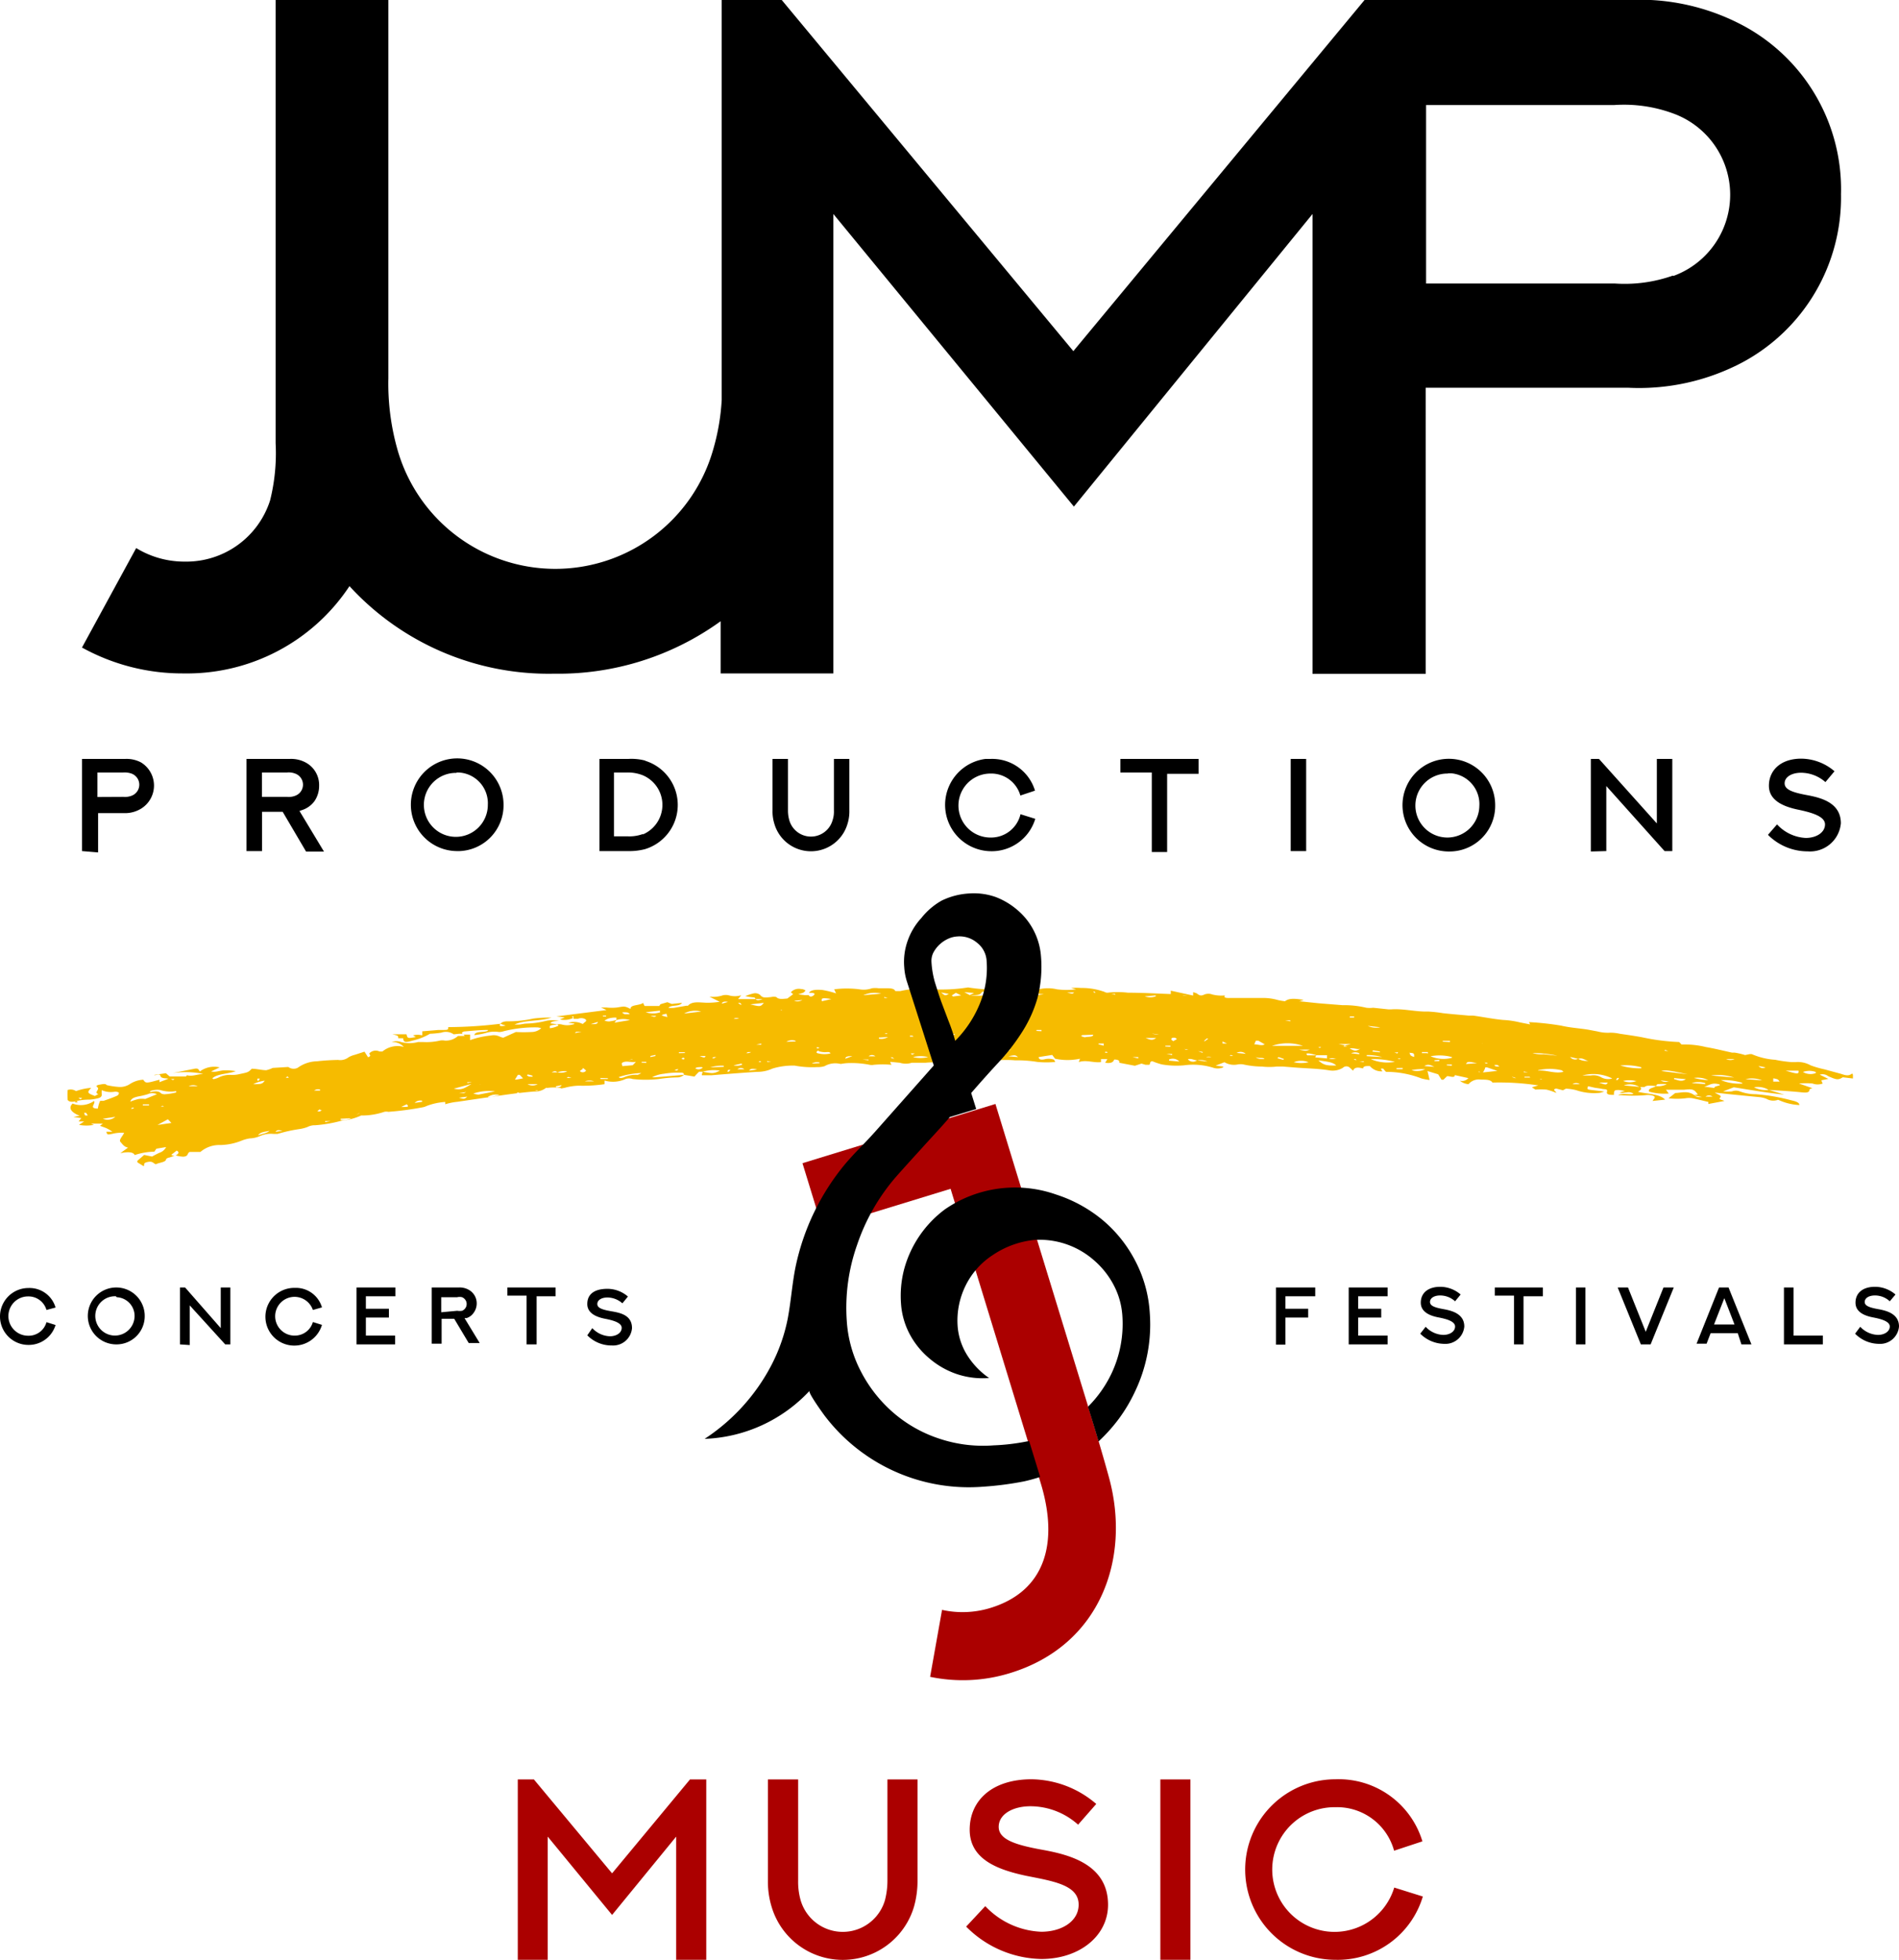
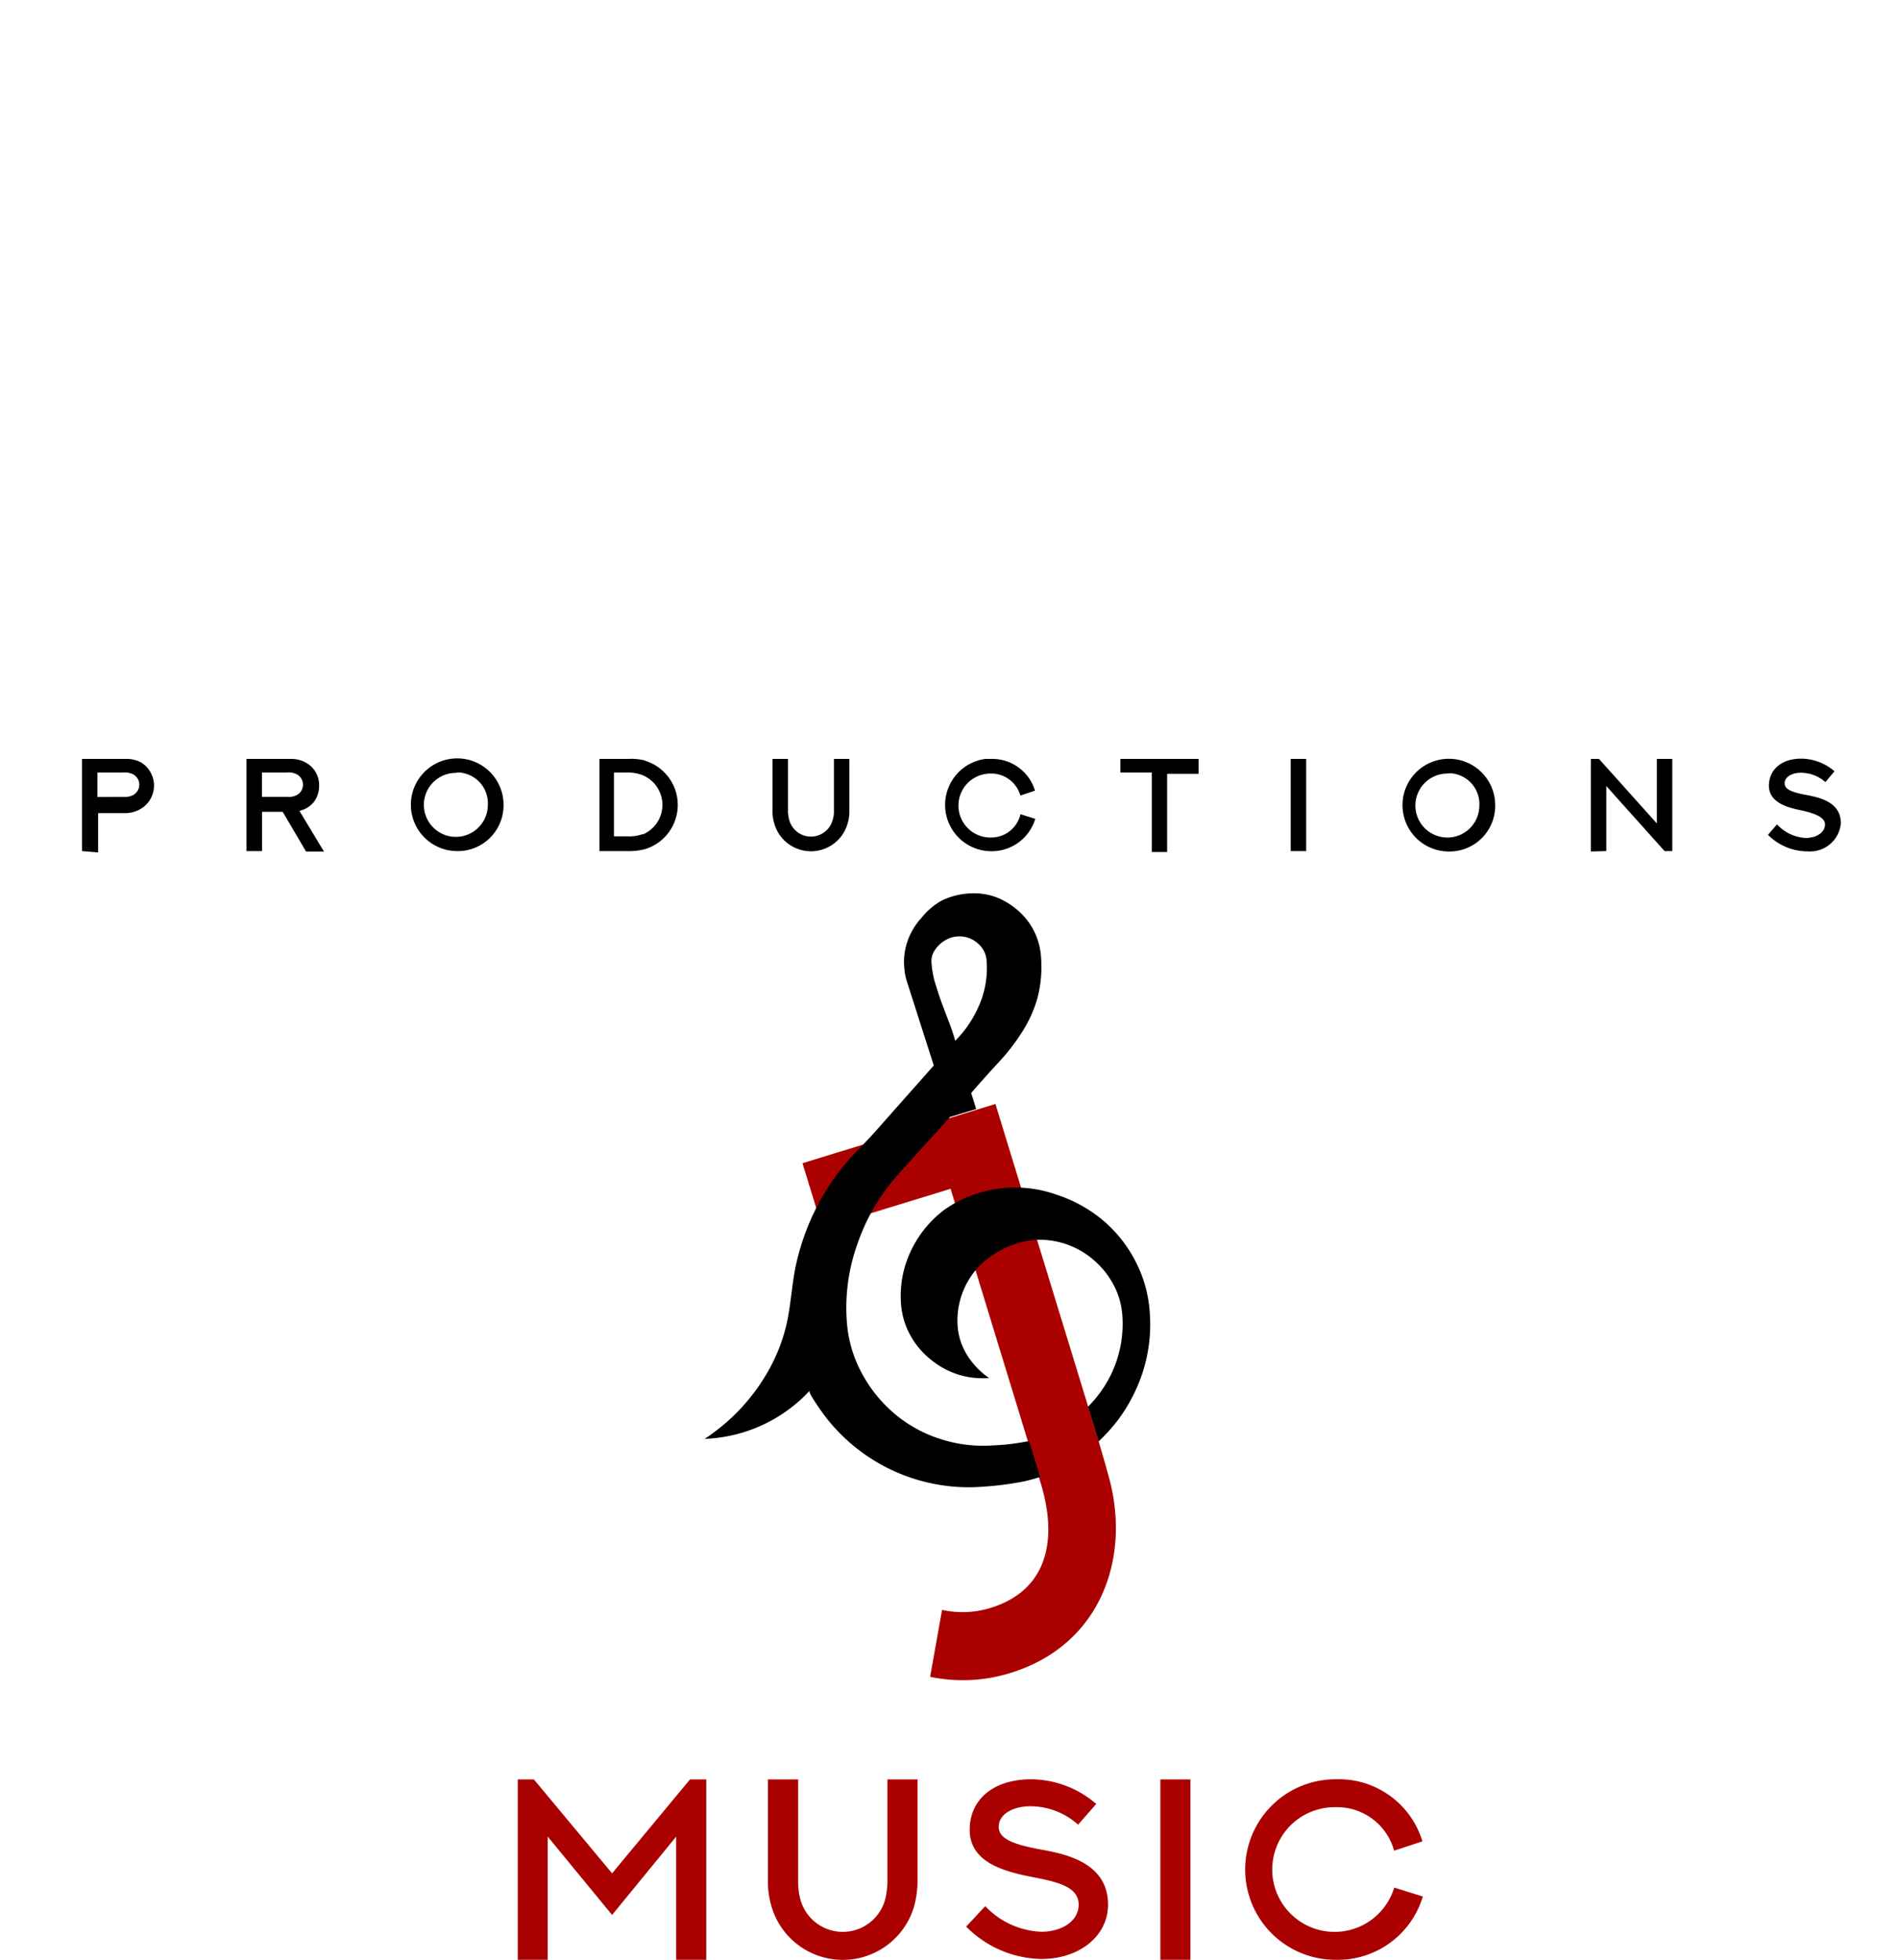
<svg xmlns="http://www.w3.org/2000/svg" viewBox="0 0 140.14 144.62">
  <path d="M39.4,131.3l5.77,6.93,5.75-6.93h1.2v13.31H49.9v-9.09l-4.73,5.78-4.75-5.78v9.09H38.21V131.3Zm19.5,0v7.47a5,5,0,0,0,.18,1.43,3.24,3.24,0,0,0,6.23,0,5.78,5.78,0,0,0,.18-1.43V131.3h2.22v7.45a7,7,0,0,1-.26,1.94,5.48,5.48,0,0,1-10.51,0,6.36,6.36,0,0,1-.27-1.94V131.3Zm13.81,9.35a6,6,0,0,0,4.13,1.89c1.51,0,2.76-.77,2.76-2,0-1.46-1.89-1.73-3.88-2.13-2.16-.46-4.16-1.24-4.16-3.4s1.66-3.72,4.56-3.72a7.44,7.44,0,0,1,4.78,1.82l-1.34,1.53a5.28,5.28,0,0,0-3.51-1.36c-1.31,0-2.35.59-2.35,1.52s1.22,1.33,3.21,1.69,4.86,1.07,4.86,4.06c0,2.29-2.1,4-4.92,4a8,8,0,0,1-5.55-2.39Zm12.92-9.35h2.22v13.31H85.63Zm17.25,5.26a4.36,4.36,0,0,0-4.33-3.21,4.6,4.6,0,1,0,4.34,5.93l2.11.66a6.55,6.55,0,0,1-6.45,4.67,6.66,6.66,0,1,1,0-13.32h0a6.45,6.45,0,0,1,6.42,4.58Z" transform="translate(0 0)" fill="#ab0000" />
-   <path d="M134.93,79.61l-.52.1a1.22,1.22,0,0,0,.1.24,1.08,1.08,0,0,1-.75,0,5.57,5.57,0,0,0-1,0l1,.35c-.09,0-.23.07-.23.11,0,.28-.39.21-.79.17-.74-.07-1.48-.11-2.22-.16a1.57,1.57,0,0,0-1.08-.19,1.88,1.88,0,0,0,1.09.19l1.14.35c-1.27-.13-2.51-.35-3.72-.54l-.79.3h0a3.64,3.64,0,0,0,.66,0,.8.8,0,0,1,.57,0,3.32,3.32,0,0,0,1.17.21,14.21,14.21,0,0,1,2.67.46c.28.06.58.16.55.34h0a4.22,4.22,0,0,1-1.56-.39,1,1,0,0,1-.86-.07,2,2,0,0,0-.48-.12l-1.33-.13-1-.1-1-.11c.22.16.56.22.39.37s.21.17.31.25l-1.18.22v-.15c-.39-.09-.77-.19-1.16-.27a1.57,1.57,0,0,0-.53,0,5.23,5.23,0,0,1-1.25,0l.5-.39c.4,0,.92-.21,1.42.17.09.09.21.16.55.13l-.6-.13.29-.06c-.26-.38-.38-.42-1-.35h-1.35l.21.28a4.17,4.17,0,0,1-1.45-.14c-.13-.26.36-.27.5-.41A1.38,1.38,0,0,0,123,80a3.64,3.64,0,0,0-.66,0c-.07,0-.09.08-.14.13-.27,0-.66-.09-.84.08H121a1.38,1.38,0,0,0-1.17-.12l1.19.11c.22.16,0,.25-.14.36.71.18,1.57.14,2,.58l-.93.1.13-.19c.09-.12,0-.2-.29-.24a1.15,1.15,0,0,0-.37,0,10.7,10.7,0,0,1-1.79,0h-.21c.29-.19.83,0,1.13-.1a.6.6,0,0,0-.5-.1c-.17,0-.33.08-.53,0l.4-.11-.43-.07c-.33,0-.39,0-.39.36-.25,0-.58,0-.51-.23s-.17-.17-.35-.21-.38-.06-.56-.09l-.48-.11c-.1.21-.08.24.25.28l.94.11a1.91,1.91,0,0,1-.34.1,4.11,4.11,0,0,1-1.74-.2,3.88,3.88,0,0,0-.75-.11l-.22.12-.5-.13c-.34.09,0,.19,0,.32a4.34,4.34,0,0,0-.72-.24,5.47,5.47,0,0,0-.81,0l-.26-.17.47-.14a19.13,19.13,0,0,0-3.38-.21c-.15-.24-.55-.21-.87-.22a1,1,0,0,0-.9.34,1.17,1.17,0,0,1-.64-.26h0a.6.6,0,0,0,.63-.19l-1-.22c0,.25-.4.06-.57.08l-.27.26h-.14l-.25-.4-.79-.24c.06.21.1.41.16.66a3.84,3.84,0,0,1-.59-.11,7.23,7.23,0,0,0-2.6-.49c-.06,0-.15-.15-.24-.24h-.16c0,.07.07.14.11.2a1.11,1.11,0,0,1-.93-.39c-.3,0-.48,0-.5.18h0c-.32-.08-.63-.13-.74.17a2.39,2.39,0,0,0-.23-.22.37.37,0,0,0-.52,0,1.45,1.45,0,0,1-1,.19c-.79-.13-1.6-.14-2.4-.2l-1-.08h-.5a4.7,4.7,0,0,1-1.06,0,6.61,6.61,0,0,1-1.4-.16,1.21,1.21,0,0,0-.38,0,1.4,1.4,0,0,1-1-.16l-.65.25.57.07a.08.08,0,0,1-.07.08,1.05,1.05,0,0,1-.7,0,5,5,0,0,0-2.15-.17,6.37,6.37,0,0,1-1.63-.07,5.44,5.44,0,0,1-.68-.23c-.22,0-.14.15-.23.26h-.28l-.3-.09-.49.16-1.15-.22c0-.08.06-.23-.37-.24-.07.15-.16.31-.67.24l.16-.27h-.47v.22c-.56.07-1.08-.19-1.64,0l.09-.25a4.39,4.39,0,0,1-1.84,0l-.21-.28-1,.16c0,.13.1.23.41.17a1.2,1.2,0,0,1,.65,0c.09,0,.11.11.17.19a7.17,7.17,0,0,1-1.31,0,9.21,9.21,0,0,0-1.66-.12c-1-.09-2,.07-3,.08l-.54.09c-.59-.14-.6-.14-.91.07l-.28-.18h-.15a.73.73,0,0,1-.64.12,5.15,5.15,0,0,0-1.11,0h-1a1.44,1.44,0,0,1-.87,0l-.71-.07a.37.37,0,0,0,.1.22h0a7.27,7.27,0,0,0-1.32,0,.76.76,0,0,1-.3,0,6.86,6.86,0,0,0-1.43-.13,3.68,3.68,0,0,0-.66.06H62a1.59,1.59,0,0,0-1.15.17,1.7,1.7,0,0,1-.55.07,7,7,0,0,1-1.65-.11,5.1,5.1,0,0,0-1.65.22,2.65,2.65,0,0,1-1.14.24c-1.11.07-2.23.16-3.34.25h-.73a1.11,1.11,0,0,1,.07-.26c.74.15.83.14,1.26-.08a2.83,2.83,0,0,0-1.26.08h-.27a3.89,3.89,0,0,0-.34.36l-.78-.13c0-.08,0-.17-.27-.16a6.05,6.05,0,0,0-1.2.08,2.42,2.42,0,0,0-.88.26h.26l2.1-.18a.76.76,0,0,1-.54.19,9.81,9.81,0,0,0-1.33.12,8.8,8.8,0,0,1-1.92,0,.8.8,0,0,0-.53,0,2.24,2.24,0,0,1-1.55.11V80a11.07,11.07,0,0,1-1.91.11,4.34,4.34,0,0,0-1.07.17c-.09,0-.22.07-.27,0a3.35,3.35,0,0,0-1,0l-.17-.07h.18a1.32,1.32,0,0,1-.95.33c-1,.08-2,.22-2.94.36l-2.73.4a4.53,4.53,0,0,0-.89.18l0-.17a4.67,4.67,0,0,0-1.38.3,1.14,1.14,0,0,1-.26.09,22.15,22.15,0,0,1-2.56.34.76.76,0,0,0-.3,0,5.16,5.16,0,0,1-1.56.27h-.15a4.21,4.21,0,0,1-1.39.37,10.34,10.34,0,0,1-2,.35,1.14,1.14,0,0,0-.57.13,2.91,2.91,0,0,1-.58.15,11.28,11.28,0,0,0-1.63.36H20.2a2,2,0,0,0-1,.15,2,2,0,0,1-.77.18,2.73,2.73,0,0,0-.56.15,4.46,4.46,0,0,1-1.61.34,2.13,2.13,0,0,0-1.47.51H14c-.21.09-.06.32-.47.35a2.2,2.2,0,0,1-.57-.1l-.45.16a.47.47,0,0,0-.25.11c0,.25-.5.25-.76.39-.2-.07-.22-.25-.6-.17s-.2.19-.3.31l-.39-.24c-.11-.06-.11-.13,0-.22l.43-.37.58.12c.17-.09.35-.19.55-.28a.85.85,0,0,0,.49-.42l-.72.12-.15.22a4.8,4.8,0,0,0-1.45.25c-.1-.22-.45-.26-1.06-.14l.57-.41c-.31-.06-.42-.27-.56-.42s.16-.42.27-.67a2.76,2.76,0,0,0-.86.07c-.38.08-.39.07-.45-.15h.45a3.26,3.26,0,0,0-.4-.24c-.14-.07-.32-.12-.52-.2l.21-.16H6.71l.22.09a2.91,2.91,0,0,1-1.1,0l.38-.25H5.8l.2-.25-.58-.08h0l.46-.09c-.66-.26-.85-.59-.52-.9a1.71,1.71,0,0,0,1.58-.19c.15.21-.43.55.28.56a2.21,2.21,0,0,1,.17-.57h.25c.34-.12.69-.24,1-.38a.22.22,0,0,0,.13-.23.48.48,0,0,0-.33-.06,1.64,1.64,0,0,1-.93-.12,1.93,1.93,0,0,0,0,.34c0,.14-.1.23-.37.28a2.8,2.8,0,0,1-.57.08,4.21,4.21,0,0,0-1,.12c-.33.09-.55,0-.58-.12a5.65,5.65,0,0,1,0-.71.71.71,0,0,1,.62.08,4.31,4.31,0,0,1,1.12-.24c-.32.35-.3.38.27.6l.26-.14c-.36-.11.12-.34-.06-.49s0-.18.29-.23.33,0,.39.06a6,6,0,0,0,.85.13,1.32,1.32,0,0,0,.84-.2,2,2,0,0,1,1-.33c.2.28.2.27,1.2,0v.18l.73-.28.27.13.11-.08h-.39c-.18-.09-.59,0-.65-.23s-.32,0-.48-.07l.88-.13.28.24h1.21l.06-.09c.39.11.74-.07,1.21-.1a6.6,6.6,0,0,0-2.26-.06l1.57-.31c.35-.08.34.07.44.19a1.77,1.77,0,0,1,1.46-.3l-.63.3c.36.09.66-.09,1-.08a3.78,3.78,0,0,1,.82.06c-.56.21-1.36.18-1.73.53l.08.06a1.65,1.65,0,0,0,.36-.11,1.82,1.82,0,0,1,1-.2,2.32,2.32,0,0,0,.59-.07c.61-.13.61-.12.88-.39.35,0,.69.1,1.06.11a2,2,0,0,0,.48-.17l1.15-.07.12.07a.68.68,0,0,0,.56,0l.09-.06a2.51,2.51,0,0,1,1.35-.43c.52-.06,1.05-.09,1.56-.1a1,1,0,0,0,.78-.2,1.83,1.83,0,0,1,.46-.18l.71-.23.26.41a.26.26,0,0,0,.17-.12s-.08-.11-.07-.17a.65.65,0,0,1,.56-.19.6.6,0,0,1,.19.06h.21a1.74,1.74,0,0,1,1.58-.34,1.13,1.13,0,0,0-.9-.36,1.05,1.05,0,0,1,.7,0,2.41,2.41,0,0,0,1.25,0h.38a4.38,4.38,0,0,0,1.25-.11.86.86,0,0,1,.32,0,1.31,1.31,0,0,0,1-.34h.49c-.12-.25-.49-.14-.81-.12a1,1,0,0,0-.92-.12,7.53,7.53,0,0,1-.83.08,4.46,4.46,0,0,1-1.31.51c-.52.16-.64.12-.67-.18h-.36c0-.19,0-.19-.43-.29H30c.07.31.09.31.69.2l-.21-.12a1.31,1.31,0,0,1,.68,0v-.3l1.19-.1h.24c.48,0,.48,0,.49-.21a33.2,33.2,0,0,0,3.86-.25c-.17.21.06.19.38.14l-.38-.13c.07-.12.23-.18.48-.19a8.32,8.32,0,0,0,1.93-.2,8.73,8.73,0,0,1,1.35-.07c-.94.29-2,.16-2.73.51h.28c.19,0,.37-.06.56-.07a6.93,6.93,0,0,0,1.44-.19,2.11,2.11,0,0,1,1,0c-.22,0-.55,0-.63.17l.53.08c-.6.07-.6.07-.57.28a1.73,1.73,0,0,0,.55-.15c.17-.06,0-.09,0-.13a.81.81,0,0,1,.31,0,1.5,1.5,0,0,0,.84,0,.14.14,0,0,0,.12-.06l-.46-.06a1.4,1.4,0,0,1,1.06.09l.15-.13c.14-.09.15-.17,0-.25a.65.65,0,0,0-.51,0h-.31V75h-.15l.14.1a1.47,1.47,0,0,1-1,.12l.36-.15L41.06,75l3.7-.47-.41-.19h.39a3.57,3.57,0,0,0,.8,0c.56-.09.55-.11,1,.11-.06-.33.68-.24.92-.45a1.63,1.63,0,0,0,.11.23h1.08l.09-.13h0l.51-.15h0l.32.13.76-.08c-.18.3-.83.12-1,.37a2.67,2.67,0,0,0,.4,0l.92-.16h.12c.29-.34.83-.24,1.34-.22a5.61,5.61,0,0,0,1-.07l-.76-.38a2.25,2.25,0,0,0,1-.1,1,1,0,0,1,.42,0,1.64,1.64,0,0,0,.93,0l-.23.28h1.29c.08.11.22.11.52,0h-.53a.13.13,0,0,0-.11-.12,4.49,4.49,0,0,1-.64-.1,3.93,3.93,0,0,1,.58-.19.58.58,0,0,1,.51.1c.18.21.29.22.82.16a.81.81,0,0,1,.38,0c.17.2.51.13.81.11l.43-.32-.17-.14h0a.8.8,0,0,1,.76-.24.57.57,0,0,1,.33.11.87.87,0,0,1-.19.17l-.35.11.48.06h.29c.08.16.25.12.38,0s0-.16-.21-.17H59.7c.16-.25.61-.24,1-.21a7,7,0,0,1,1,.25l-.14-.3a7.32,7.32,0,0,1,1.87,0,1.79,1.79,0,0,0,.92-.08,1.93,1.93,0,0,1,.48,0h.5c.35,0,.65,0,.74.21h.37A7,7,0,0,1,68.86,73a12.5,12.5,0,0,0,2.52-.13.24.24,0,0,1,.12,0,12.58,12.58,0,0,0,1.94.15,3.73,3.73,0,0,1,1,.16h.34l-.4-.22a1.82,1.82,0,0,1,.33,0A5.07,5.07,0,0,0,76,73a3.64,3.64,0,0,0,.66,0A2.85,2.85,0,0,1,78,73a5.54,5.54,0,0,0,1.41,0l-.37-.1h0a4.45,4.45,0,0,1,.73,0,4.93,4.93,0,0,1,1.74.29.43.43,0,0,0,.22.06,6.36,6.36,0,0,1,1.51,0c1,0,2.09.06,3.16.1V73.1l1.65.36v-.25l.25.08c.23.18.33.21.59.09a.8.8,0,0,1,.57,0,2.7,2.7,0,0,0,.94.07h0c-.12.16.06.2.36.19h2.36a3.9,3.9,0,0,1,1.18.15,4.51,4.51,0,0,0,.53.09c.31-.25.78-.19,1.38-.1l-.34.11h.11l1.33.14,1.76.14a7,7,0,0,1,1.76.19,2.18,2.18,0,0,0,.51,0l1.13.12h.18c.92-.07,1.83.19,2.75.16a9.91,9.91,0,0,1,1.08.12c.63.07,1.27.12,1.91.18h.33c.73.1,1.46.25,2.2.32a6.51,6.51,0,0,1,1.24.18l.76.15a.89.89,0,0,1-.08-.17,20.94,20.94,0,0,1,2.37.26c.68.16,1.34.19,2,.3l.69.13a3,3,0,0,0,.94.09,3.27,3.27,0,0,1,.7.08c.55.08,1.11.16,1.65.26a15.69,15.69,0,0,0,2.73.35l.17.18h.15a6.53,6.53,0,0,1,1.65.19c.65.11,1.28.27,1.92.41H128a5.19,5.19,0,0,1,.78.18l.35-.07h.14a5.22,5.22,0,0,0,1.74.42,9.47,9.47,0,0,0,1.19.17h.32a1.92,1.92,0,0,1,1.1.24,7.12,7.12,0,0,0,1,.29l1.14.31c.31.08.62.26.92,0l.06.09v.28l-.75-.09c-.33.21-.45.2-1.09-.09a.66.66,0,0,0-.61-.1ZM87.26,73.45l-.2-.1h.21c-.06.11,0,.14.36.12ZM41.14,79.13c-.09-.07-.17-.15-.43,0h.44a1.09,1.09,0,0,0,.71-.08A1.48,1.48,0,0,0,41.14,79.13Zm75.33-1a1.2,1.2,0,0,0,.77.14c-.26,0-.43-.26-.77-.14l-.6-.14a.47.47,0,0,0,.6.13Zm-17.23-1-.1.09h.3l-.23-.06.48-.12h-.91Zm-10.9,1.11c-.22,0-.41-.16-.68-.08a.49.49,0,0,0,.68.08l.76.09a1.17,1.17,0,0,0-.76-.08ZM71.56,73.43l.32-.16-.72-.06.41.22a3.82,3.82,0,0,0,1.17,0c.28.13.52,0,.79,0v-.06l-.78.07.16-.28c-.18,0-.46,0-.47.07-.14.26-.58.18-.88.21Zm25.56,4.42a4.37,4.37,0,0,0-.52-.12c-.2,0-.24,0-.12.14h.65l-.07.15.88.08a.49.49,0,0,1,0-.24h-.82ZM45.49,75.27v-.18a1.73,1.73,0,0,0-.6.07,1.51,1.51,0,0,0-.28.15,1,1,0,0,0,.35.06,3.45,3.45,0,0,0,.54-.11l-.15.2,1.14-.19A1.7,1.7,0,0,0,45.49,75.27ZM36,76c-.58,0-1.16.06-1.74.11a.27.27,0,0,0-.18.11.25.25,0,0,0,.13.12h.48v.41a6.16,6.16,0,0,1,1.53-.34,1,1,0,0,1,.62.06,1.18,1.18,0,0,0,.3.1l.93-.42a11,11,0,0,0,1.15,0,1.07,1.07,0,0,0,.72-.28,1.27,1.27,0,0,0-.28-.06,9.4,9.4,0,0,0-2.48.28,1.13,1.13,0,0,1-.36.06,2.12,2.12,0,0,0-1,.08,5.64,5.64,0,0,1-.82.15c.07-.32.71-.18,1-.32ZM9.61,81.29a4.61,4.61,0,0,1,.63-.2,1.93,1.93,0,0,1,.48,0l.86-.35a.81.81,0,0,0-.68,0,6.25,6.25,0,0,1-.72.17c-.32.08-.49.14-.57.39Zm107.13-1.93h.65a1.15,1.15,0,0,1,.79.14,1.06,1.06,0,0,0,.8.08,3.1,3.1,0,0,0-2.24-.21ZM113.51,79c.61-.06,1.26.26,1.89.08-.07,0-.12-.11-.17-.11a3.84,3.84,0,0,0-1.72,0ZM13,80.6v-.09a2.49,2.49,0,0,1-1.18-.08,1.48,1.48,0,0,0-.42,0,1.67,1.67,0,0,0-.32.08v.08c.42-.11.67-.07.81.09a.52.52,0,0,0,.3.06,4.55,4.55,0,0,0,.81-.13Zm84.28-2.37c.37.35.6.41,1.33.39-.27-.27-.75-.29-1.33-.38Zm9.87-.23a3.52,3.52,0,0,0-1.58-.06,2.39,2.39,0,0,0,1.58.11Zm-11-.83a3.56,3.56,0,0,0-2.28,0Zm6.78,1.18a6.21,6.21,0,0,0-1.77-.2,3.07,3.07,0,0,0,1.72.21Zm-56,0c-.39.07-.69-.11-1,.06-.1.06,0,.19,0,.26l.76-.07Zm-10.4,2.18a3.61,3.61,0,0,0-1.6.16,1.61,1.61,0,0,0,.38.08Zm76.4-2.88a2.27,2.27,0,0,0,1,.14l1,.11a7.94,7.94,0,0,0-2-.19Zm-67.3,1.77c.06.17.25.13.42.07a2.14,2.14,0,0,1,1-.18.84.84,0,0,0,.27-.13,5.93,5.93,0,0,0-1.67.3Zm81.27.6c-.59-.18-.77.09-1.14.16l.76.1c0-.09,0-.09.4-.2Zm1.64-.13A4.7,4.7,0,0,0,127,79.7a3.5,3.5,0,0,0,1.6.25Zm-4-.62c-1.4-.3-1.65-.33-1.94-.24Zm-61-5.82,1.49-.13a2,2,0,0,0-1.47.19Zm45.82,5.69,1.14-.12-.76-.26h-.13a1.1,1.1,0,0,1-.23.44Zm19.16.47,1.52.11a2,2,0,0,0-1.5,0Zm-.55-.1a3.77,3.77,0,0,0-1.7-.15Zm-67.57-2c-.17.08-.21.19,0,.22a1.91,1.91,0,0,0,.89,0c-.07-.16-.29-.08-.45-.09a2,2,0,0,1-.42-.07ZM104,78.9a1.41,1.41,0,0,0,1.17,0A3.71,3.71,0,0,0,104,79ZM92.86,76.79h-.18l-.12.27c.31,0,.54.13.77,0ZM75.52,73.36a4.26,4.26,0,0,0,1.51,0l-1.29-.08-.18.08Zm-62.87,9.5-.26-.27-.77.42ZM34.78,80h-.05l-1.24.33C34.14,80.49,34.39,80.2,34.78,80ZM18.54,80c.75,0,.8,0,1-.26a2.58,2.58,0,0,0-1,.34Zm102.58-1.25a4.51,4.51,0,0,0-1.55-.13,5.09,5.09,0,0,0,1.55.21ZM134,79.1a1.41,1.41,0,0,0-.95,0,1.1,1.1,0,0,0,.95.08ZM99.52,77.32c.45.25.52.26.86.07-.3.07-.52-.12-.86,0ZM56.37,74l-1,.11C56.12,74.29,56.12,74.29,56.37,74Zm76.35,5h-.95C132.68,79.27,132.76,79.27,132.72,79ZM79.86,76.38l-.08.07a1.31,1.31,0,0,0,.28.09c.2-.06.61,0,.62-.19ZM68.49,78a2.32,2.32,0,0,0-1.11,0A2.32,2.32,0,0,0,68.49,78Zm27,.38a2.46,2.46,0,0,0,1.08,0,1.49,1.49,0,0,0-1.1,0ZM12.64,85.21a.33.33,0,0,0,.4,0c.19-.12.15-.23,0-.31ZM38,79.66h.13l.47-.09-.25-.26h-.13Zm87.84.33v-.07a1.7,1.7,0,0,0-1,0Zm-74.1-5.35a1.68,1.68,0,0,0-1.26.15Zm74.42,5.11a1.77,1.77,0,0,0-1.15-.21,4.81,4.81,0,0,0,1.13.16Zm-25.3-1.9v.08L102,78A4,4,0,0,0,100.86,77.85Zm19.84,1.91a2,2,0,0,0-.92,0,1.33,1.33,0,0,0,1,0Zm-72-5.11v-.08l-1.05.12a1.66,1.66,0,0,0,1.08,0Zm21.54-1.2.09.08.6-.08-.39-.19ZM7.59,82.55a.88.88,0,0,0,.92-.14ZM19,83.8c.3-.15.65-.14.89-.36-.36.08-.7.08-.86.36Zm34.41-5.08v-.08a2.81,2.81,0,0,0-1,.12Zm7.94-5c-.66-.11-.76-.08-.7.16Zm69.51,6.09h.47c-.05-.06-.08-.13-.16-.17a1.55,1.55,0,0,0-.31-.07Zm-94,1a1,1,0,0,0-.93.19Zm86.68-1.26v.08c.27.06.55.23.87,0ZM104.36,78c0-.29,0-.29-.37-.32.13.07-.06.21.42.32ZM118,79.88c.53.18.53.18.65,0Zm-75-1c-.09.07-.21.12-.2.16a.3.3,0,0,0,.24.08.3.3,0,0,0,.21-.12,1,1,0,0,0-.25-.2Zm6.27-3.78-.09-.3c-.46.11-.46.12.09.25ZM29.61,81.68c.56,0,.57,0,.41-.2Zm-4.47.87v.09a1.29,1.29,0,0,0,.77-.13ZM109,78.45c-.69-.13-.69-.13-.82.06ZM84.48,73.52a1.25,1.25,0,0,0,.81,0v-.07Zm1.79,4.74.76.07a.66.66,0,0,0-.76-.15Zm15.59-2.46-.92-.1A1.46,1.46,0,0,0,101.86,75.8Zm4,2.92c-.21-.07-.42-.26-.75-.06Zm-10-1.27c.51.11.51.11.8,0Zm27.36,2.35-.67-.08a.63.63,0,0,0,.55.08ZM45.93,74.67v.06a.45.45,0,0,0,.19.11h.31c.1,0-.06-.11-.13-.13a1.62,1.62,0,0,0-.44,0Zm22.25-1.42v.07l.48.06v-.1ZM33.87,81c.4.11.4.11.61-.08Zm22-2.08c-.24-.07-.48-.1-.59.08Zm74.48-.15-.57-.11a.4.4,0,0,0,.54.08Zm-60.9-5.54c.29.25.29.25.57.11Zm17.13,3.6c.16-.1.27-.14.26-.17a.25.25,0,0,0-.19-.09c-.09,0-.19,0-.2.09s0,.06.1.14Zm18.79.91v-.11h-.44v.08h.37ZM39.68,80h-.75A.77.77,0,0,0,39.68,80Zm4.63-.46v.08h.55v-.06ZM75.13,78c-.21-.16-.21-.16-.72-.06Zm52.88.15v0h-.63a.77.77,0,0,0,.63,0ZM64.86,76.56v.08a.93.93,0,0,0,.67-.12Zm13.88-3.33c.41.12.41.12.53,0ZM92.67,78c.2.18.41.14.65.14C93.2,78,92.93,78.12,92.67,78Zm-61.52,3.3v-.08a.59.59,0,0,0-.55.16Zm69.16-3.51v-.07a.7.7,0,0,0-.6,0Zm-41.6-.94V76.8a.81.81,0,0,0-.68.07Zm-.11-3a.73.73,0,0,0,.61-.06Zm-35,8a.93.93,0,0,0-.18.16h.17a.3.3,0,0,0,.17-.12.09.09,0,0,1-.13,0h0Zm36.88-3.4V78.4a.76.76,0,0,0-.57.08ZM107,76.89V76.8h-.53v.06ZM14.59,80.15a.79.79,0,0,0-.67,0Zm70.7-3.56h-.75c.32.13.5.21.78,0Zm6.64,1.17a.59.59,0,0,0-.67-.07Zm-21.71-.14c.35.06.35.06.59-.07ZM23.09,80.47h.53v-.08a.71.71,0,0,0-.29,0,1.13,1.13,0,0,0-.21.12Zm20-.68h.75a1,1,0,0,0-.68,0Zm11.28-.89h.56a.38.38,0,0,0-.51,0Zm-.24-.29a1,1,0,0,0,.65-.06l-.06-.07ZM6.28,82.31h.2l-.13-.2H6.2Zm33-2.94L39,79.29s-.12,0-.11.06a.51.51,0,0,0,.16.09,1.22,1.22,0,0,0,.27,0ZM116,80h.59a.5.5,0,0,0-.55,0Zm-14.67-2.5-.06.09.56.06v-.06ZM41,80.16l.06.07c.17,0,.32,0,.38-.16ZM24,82.72v.08l.4-.08Zm38.9-4.79c-.24,0-.51,0-.52.19Zm-9.18-4c-.26-.06-.43,0-.45.13ZM84,78.1V78h-.42Zm-14.66-.74v.08a1.3,1.3,0,0,0,.62,0Zm1.86.58V78h.47ZM50.54,77.7v-.06H50.1v.07Zm-40,3.79v.08H11v-.08Zm84.68-6.13v-.07h-.39ZM64.6,77.94a.39.39,0,0,0-.5,0Zm-12.81.8c-.22,0-.38,0-.48.09a.43.43,0,0,0,.55-.06Zm-3.42-.82v-.08l-.37.08V78Zm3.26,0c.32.14.41.14.43,0Zm-8.7-1.79h-.41l-.1.1ZM89.33,78h.07A.62.62,0,0,0,89,78h0ZM56.18,77h0l-.38.09h.38Zm54.48,1.7a.66.66,0,0,0-.17-.12h-.2a.11.11,0,0,0,.09.1.76.76,0,0,0,.3,0Zm-4.8-.47v.07h.35v-.1Zm-85,5.2c-.39-.06-.39-.06-.54.09Zm26.83-5v-.08h-.34v.06Zm59.45.21v-.09h-.37v.06Zm-8.51-.5h0c-.15,0-.27-.13-.56,0Zm4.43.67v.08h.45v-.09ZM94.36,78l-.1.08.43.12.07-.06Zm-17.5-1.91V76h-.37v.07ZM41.93,79.46l-.11.08h.35Zm11.74-.38h.11l.13-.14h-.17Zm65.81.46h-.13l-.1.15h.13Zm-33.11-2.3v-.08H86v.06Zm-4.92-.08V77h-.38v.06Zm44.37,3.76h.56a.42.42,0,0,0-.52,0ZM88.75,77.69v-.07l-.34-.06h0ZM43.6,75.57c.34,0,.43,0,.5-.1s0,0,0-.06Zm68.9,3.88v.06h.43l-.06-.06Zm-26-1.6v-.08h-.41Zm2.67-1.22h-.12l-.21.19h.09ZM69.51,77.81v-.08h-.33ZM99.61,75v.08h.32V75Zm-45-1h-.15l.18.13h.1ZM5.93,81.11c.06,0,.12-.09.11-.1H5.79ZM82.3,73.4v-.06H82ZM33.86,80.67h.34a.72.72,0,0,0,.2-.09h0Zm30.23-2.43v-.06h-.43ZM34.46,79.86l.06.06.3-.09h0Zm-15.31-.27H19a.38.38,0,0,0,0,.15h.09a1.09,1.09,0,0,0,.08-.15Zm51.32-3.22v-.06H70.2Zm4,0h-.33v.07ZM85,76.26a2.33,2.33,0,0,0,.36.08h.16Zm-3.31,1.35h-.14v.07h.19Zm9.14.23-.08.07h.15a.17.17,0,0,0,.1,0Zm-34.22.45v.06h.29ZM11.86,81.65h.24l-.1-.06ZM66,78.12l-.14-.1H65.7a.13.13,0,0,1,.1.06Zm-10.59-.49H55.2l-.14.08h.14a.63.63,0,0,0,.23-.08Zm-7-2.67h-.28L48,75h.16a.24.24,0,0,0,.23,0Zm18.9,2.87.2-.1h-.3ZM87.4,77.4l.13.07h.18ZM54.5,75.12h-.24l-.13.06h.22a.6.6,0,0,0,.19-.06ZM5.66,81.25a.17.17,0,0,0-.14.09h.22ZM52.86,78h-.18a.27.27,0,0,0-.12.09h.12Zm-2.46.17c.05,0,.11,0,.11-.07s-.06,0-.09-.06a.57.57,0,0,0-.13.08Zm62.46.65h0l-.3-.08h0Zm-91.64.59-.13.12h.22a.2.2,0,0,0-.09-.09Zm69-2.56V77h.33Zm-22.78-.33c-.06-.06-.08-.09-.12-.1h-.17v.07h.28ZM26.26,82.26h0l.29-.11H26.5Zm39-8.7v.08h.25l-.26-.08Zm57.85,4h0l-.22-.09-.07.06ZM131.28,80ZM73.74,76.26h-.11v.08h.14Zm23.8,1h-.25l.09.07a.6.6,0,0,0,.15-.09Zm12.17,1.15h-.15s.06.06.1.06h.14Zm-6.44-.25.1-.06h-.24ZM9.93,81.73H9.76s-.09.06-.09.08h.12a1.09,1.09,0,0,0,.17-.13Zm90.71-3.36v-.06h-.32ZM70.86,77.25v.07h.29Zm-24.15.9h-.07l-.29.11h0Zm27.6-.69.06.06.25-.06Zm-18.22.83-.12.08h.21ZM49.93,79a.45.45,0,0,0,.14-.1h-.14l-.15.08a.21.21,0,0,0,.11,0ZM38.34,80.61h-.2l.06.06Zm1.42-.1c-.08,0-.11-.07-.13-.07h-.18Zm63.9-2ZM60.28,77.27v.09h.1l.1-.06Zm39.58.87c.06,0,.1.07.14.07a.21.21,0,0,0,.11,0s-.06-.06-.1-.06h-.15Zm12.59.92v.06h.3Zm-28.79-1.9ZM110,78.29h0Zm-6.91-.56a.07.07,0,0,0,.07-.07c0-.07-.06,0-.08,0h-.18Zm-37.68-1.5-.14.06h.24Zm2.8-.15ZM109.3,77h.1c-.07-.06-.06.1-.1.1ZM57.73,74.57l-.06-.06h-.08Zm-13,.37h-.25a.06.06,0,0,0,.06.06h.19Zm22.6-1.6-.06.07h.08l.09-.06ZM35.47,80h-.08A.11.11,0,0,0,35.47,80Zm45.29-6.84h-.08l.07.09h.1Zm-6.55,4.66v-.08H74l.07.08Zm37.56,1.73h.11l-.25-.09h-.06Zm2,.09V79.6h-.16Zm-4.65-.53h.11l-.1-.06h0Z" transform="translate(0 0)" fill="#f6bb00" />
-   <path d="M3.43,96.66a1.38,1.38,0,0,0-1.36-1,1.45,1.45,0,0,0,0,2.9,1.36,1.36,0,0,0,1.36-1l.67.21a2.07,2.07,0,0,1-2,1.47,2.1,2.1,0,1,1,0-4.2h0a2,2,0,0,1,2,1.44ZM8.55,99.2a2.1,2.1,0,1,1,2.13-2.1,2.08,2.08,0,0,1-2.06,2.1H8.55Zm0-3.55a1.45,1.45,0,1,0,1.38,1.52h0a1.38,1.38,0,0,0-1.31-1.45h0Zm4.73,3.55V95h.38l2.63,3V95H17v4.2h-.38L14,96.32v2.93Zm9.81-2.54a1.43,1.43,0,1,0-1.43,1.89h.06a1.38,1.38,0,0,0,1.37-1l.67.21a2.13,2.13,0,1,1-2-2.73,2,2,0,0,1,2,1.44ZM29.18,95v.65H27v.92h1.7v.65H27v1.33h2.16v.65H26.31V95Zm2.68,4.15V95h2a1.35,1.35,0,0,1,.71.16,1.14,1.14,0,0,1,.61,1,1.16,1.16,0,0,1-.22.7,1,1,0,0,1-.53.4h-.15l1.12,1.84h-.81l-1.07-1.79h-.93v1.84Zm1.88-2.43a1.09,1.09,0,0,0,.36,0,.54.54,0,0,0,.3-.7.55.55,0,0,0-.3-.3.73.73,0,0,0-.36,0H32.56v1.11ZM41,95v.65H39.6v3.55h-.74v-3.6H37.44V95Zm2.71,3a1.85,1.85,0,0,0,1.3.6c.48,0,.87-.25.87-.62s-.6-.55-1.22-.67-1.32-.39-1.32-1.09.49-1.12,1.49-1.12a2.32,2.32,0,0,1,1.51.57l-.41.5a1.67,1.67,0,0,0-1.11-.43c-.41,0-.74.18-.74.48s.38.42,1,.53S46.64,97,46.64,98a1.4,1.4,0,0,1-1.49,1.28h-.06a2.5,2.5,0,0,1-1.75-.75Z" transform="translate(0 0)" />
-   <path d="M97.06,95v.65h-2.2v.92h1.68v.65H94.86v2h-.7V95Zm5.34,0v.65h-2.17v.92h1.7v.65h-1.7v1.33h2.17v.65H99.53V95Zm2.81,2.9a1.85,1.85,0,0,0,1.3.6c.48,0,.87-.25.87-.62s-.59-.55-1.22-.67-1.31-.39-1.31-1.09.52-1.17,1.44-1.17a2.31,2.31,0,0,1,1.5.57l-.41.5a1.63,1.63,0,0,0-1.11-.43c-.41,0-.74.18-.74.48s.39.42,1,.53,1.53.34,1.53,1.28a1.4,1.4,0,0,1-1.49,1.28h0a2.54,2.54,0,0,1-1.76-.75Zm8.65-2.9v.65h-1.43v3.55h-.7v-3.6h-1.42V95Zm2.44,0h.7v4.2h-.7Zm7.22,0-1.71,4.2h-.72L119.38,95h.76l1.31,3.27L122.76,95Zm4.72,3.37h-2l-.3.78h-.74L126.86,95h.7l1.69,4.2h-.74Zm-1.75-.64H128l-.75-1.94ZM132.36,95v3.55h2.16v.65h-2.87V95Zm4.92,2.9a1.87,1.87,0,0,0,1.31.6c.47,0,.87-.25.87-.62s-.6-.55-1.23-.67-1.3-.39-1.3-1.09.52-1.17,1.44-1.17a2.32,2.32,0,0,1,1.51.57l-.42.5a1.6,1.6,0,0,0-1.1-.43c-.42,0-.75.18-.75.48s.39.42,1,.53,1.53.34,1.53,1.28a1.4,1.4,0,0,1-1.49,1.28h0a2.5,2.5,0,0,1-1.75-.75Z" transform="translate(0 0)" />
  <path d="M6.05,62.8V56H9.24a2.26,2.26,0,0,1,1.17.26,2,2,0,0,1,0,3.41A2.26,2.26,0,0,1,9.24,60h-2v2.9Zm3.05-4a1.37,1.37,0,0,0,.6-.08.87.87,0,0,0,0-1.64A1.52,1.52,0,0,0,9.1,57H7.19v1.81Zm9.09,4V56h3.19a2.26,2.26,0,0,1,1.17.26,1.88,1.88,0,0,1,1,1.71,2,2,0,0,1-.34,1.14,1.84,1.84,0,0,1-.88.65l-.23.08,1.81,3H22.59l-1.73-2.94H19.34v2.9Zm3-4a1.32,1.32,0,0,0,.59-.08.87.87,0,0,0,0-1.64,1.32,1.32,0,0,0-.59-.08H19.33v1.8Zm12.5,4a3.42,3.42,0,1,1,3.47-3.41,3.38,3.38,0,0,1-3.23,3.41Zm0-5.77A2.36,2.36,0,1,0,36,59.45v-.06A2.27,2.27,0,0,0,33.83,57h-.14Zm13.9-.9a3.41,3.41,0,0,1,0,6.53,4.61,4.61,0,0,1-1.28.14H44.24V56h2.12a4,4,0,0,1,1.28.13Zm-.17,5.45a2.37,2.37,0,0,0,0-4.38A3,3,0,0,0,46.31,57h-1v4.71h1a2.88,2.88,0,0,0,1.16-.18ZM58.15,56v3.8a2.57,2.57,0,0,0,.1.73,1.66,1.66,0,0,0,3.19,0,2,2,0,0,0,.1-.73V56h1.14v3.8a3.06,3.06,0,0,1-.14,1,2.81,2.81,0,0,1-5.39,0,3.06,3.06,0,0,1-.14-1V56Zm17.15,2.7a2.23,2.23,0,0,0-2.21-1.62,2.36,2.36,0,0,0,0,4.72,2.23,2.23,0,0,0,2.22-1.72l1.09.34a3.36,3.36,0,0,1-3.31,2.39A3.42,3.42,0,0,1,72.72,56h.37a3.3,3.3,0,0,1,3.29,2.34ZM88.45,56V57.1H86.13v5.77H85V57H82.68V56Zm6.8,0h1.14v6.8H95.25Zm11.61,6.83a3.42,3.42,0,1,1,3.48-3.41A3.37,3.37,0,0,1,107,62.83h-.15Zm0-5.75a2.36,2.36,0,1,0,2.31,2.41h0a2.28,2.28,0,0,0-2.08-2.43h-.24Zm10.54,5.75V56h.6l4.27,4.76V56h1.14v6.8h-.57l-4.3-4.8v4.8Zm13.74-2a3.08,3.08,0,0,0,2.12,1c.78,0,1.42-.4,1.42-1s-1-.88-2-1.09-2.14-.64-2.14-1.76.85-2,2.39-2a3.81,3.81,0,0,1,2.45.93l-.67.8a2.73,2.73,0,0,0-1.8-.69c-.67,0-1.21.3-1.21.78s.63.68,1.65.87,2.5.55,2.5,2.08a2.28,2.28,0,0,1-2.46,2.07h-.07a4.12,4.12,0,0,1-2.85-1.22Z" transform="translate(0 0)" />
-   <path d="M128.7,1.92A16.24,16.24,0,0,0,120.17,0H100.7L79.21,25.91,57.69,0H53.26V29.51a16.29,16.29,0,0,1-.65,3.73,12.11,12.11,0,0,1-23.26,0,17.85,17.85,0,0,1-.69-5.34V0H20.34V32.7a14.35,14.35,0,0,1-.41,4.23,6.49,6.49,0,0,1-6.28,4.51,6.81,6.81,0,0,1-3.6-1l-4,7.34a15.32,15.32,0,0,0,7.52,1.91,14.37,14.37,0,0,0,12.22-6.44,19.93,19.93,0,0,0,15.1,6.46,20.43,20.43,0,0,0,12.29-3.87v3.85H61.5V15.79L79.25,37.38,96.86,15.79V49.72h8.35V28.61h14.93a16.33,16.33,0,0,0,8.5-1.9,13.81,13.81,0,0,0,7.22-12.38A13.71,13.71,0,0,0,128.7,1.92Zm-5.23,18.41a10.66,10.66,0,0,1-4.3.59H105.24V7.75h13.89a10.53,10.53,0,0,1,4.34.62,6.38,6.38,0,0,1,0,12Z" transform="translate(0 0)" />
  <path d="M81.85,109.06c-.49-1.8-1.07-3.71-1.74-5.9l-5.18-16.9h0l-1.47-4.8L59.22,85.83l1.47,4.79,9.46-2.9,6.64,21.68c1.35,4.39.39,8-3.71,9.25a7,7,0,0,1-3.56.14l-.88,4.94a11.81,11.81,0,0,0,5.91-.28C81.21,121.41,83.46,115,81.85,109.06Z" transform="translate(0 0)" fill="#ab0000" />
  <path d="M84.85,96.89A9.52,9.52,0,0,0,83.76,93a9.81,9.81,0,0,0-2.42-3,10.35,10.35,0,0,0-3.41-1.86,9.12,9.12,0,0,0-8.19,1.09,8.16,8.16,0,0,0-3,4.36,7.71,7.71,0,0,0-.25,2.58,5.62,5.62,0,0,0,.64,2.27,6,6,0,0,0,1.45,1.79,6.13,6.13,0,0,0,2,1.15,6,6,0,0,0,2.41.3,5.76,5.76,0,0,1-1.6-1.66,4.7,4.7,0,0,1-.72-2.16,5.83,5.83,0,0,1,.59-3,5.66,5.66,0,0,1,2-2.25,6.68,6.68,0,0,1,3.1-1.12A6.08,6.08,0,0,1,80.74,93a6.24,6.24,0,0,1,1.43,1.79A5.63,5.63,0,0,1,82.82,97,8.57,8.57,0,0,1,82,101.4a8.83,8.83,0,0,1-1.71,2.4c.28.89.54,1.75.78,2.56a12.42,12.42,0,0,0,1.49-1.66,11.77,11.77,0,0,0,1.19-2A11.46,11.46,0,0,0,84.85,96.89Z" transform="translate(0 0)" />
  <path d="M75.78,106.36a15.46,15.46,0,0,1-2.45.29,10.17,10.17,0,0,1-4-.49,9.89,9.89,0,0,1-3.37-1.89,10.23,10.23,0,0,1-2.39-3,9.34,9.34,0,0,1-1.08-3.79,13.94,13.94,0,0,1,.76-5.62,15,15,0,0,1,2.85-5c.66-.75,1.34-1.49,2-2.22s1.36-1.47,2-2.22l1.94-.59-.37-1.18c.72-.83,1.4-1.59,2.06-2.3a15.15,15.15,0,0,0,1.71-2.22,9.43,9.43,0,0,0,1.12-2.48,9.21,9.21,0,0,0,.26-3.1,4.95,4.95,0,0,0-1.69-3.36,5.42,5.42,0,0,0-1.65-1,4.85,4.85,0,0,0-2-.26,5.29,5.29,0,0,0-2,.53A5.12,5.12,0,0,0,68,67.73a4.85,4.85,0,0,0-1,1.64,4.64,4.64,0,0,0-.27,2,4.33,4.33,0,0,0,.18,1l2,6.25-4.35,4.91c-.35.39-.72.78-1.1,1.17s-.74.78-1.09,1.19a17.49,17.49,0,0,0-3.66,7.59c-.26,1.28-.34,2.6-.59,3.88a12.83,12.83,0,0,1-1.25,3.48A14.53,14.53,0,0,1,52,106.17a11.13,11.13,0,0,0,7.74-3.54c-.12.13,1,1.68,1.13,1.85a13.36,13.36,0,0,0,11.69,5.22,23.77,23.77,0,0,0,3-.39,11.78,11.78,0,0,0,1.2-.33l-.81-2.64ZM68.74,71a1.37,1.37,0,0,1,.13-.69,2.27,2.27,0,0,1,.44-.59,2.35,2.35,0,0,1,.64-.44,1.86,1.86,0,0,1,.69-.18,2,2,0,0,1,1.47.47,1.82,1.82,0,0,1,.7,1.33,6.92,6.92,0,0,1-.51,3.18,8.36,8.36,0,0,1-1.81,2.72A13,13,0,0,0,70,75.34l-.54-1.43c-.17-.47-.33-1-.47-1.44A6.86,6.86,0,0,1,68.74,71Z" transform="translate(0 0)" />
</svg>